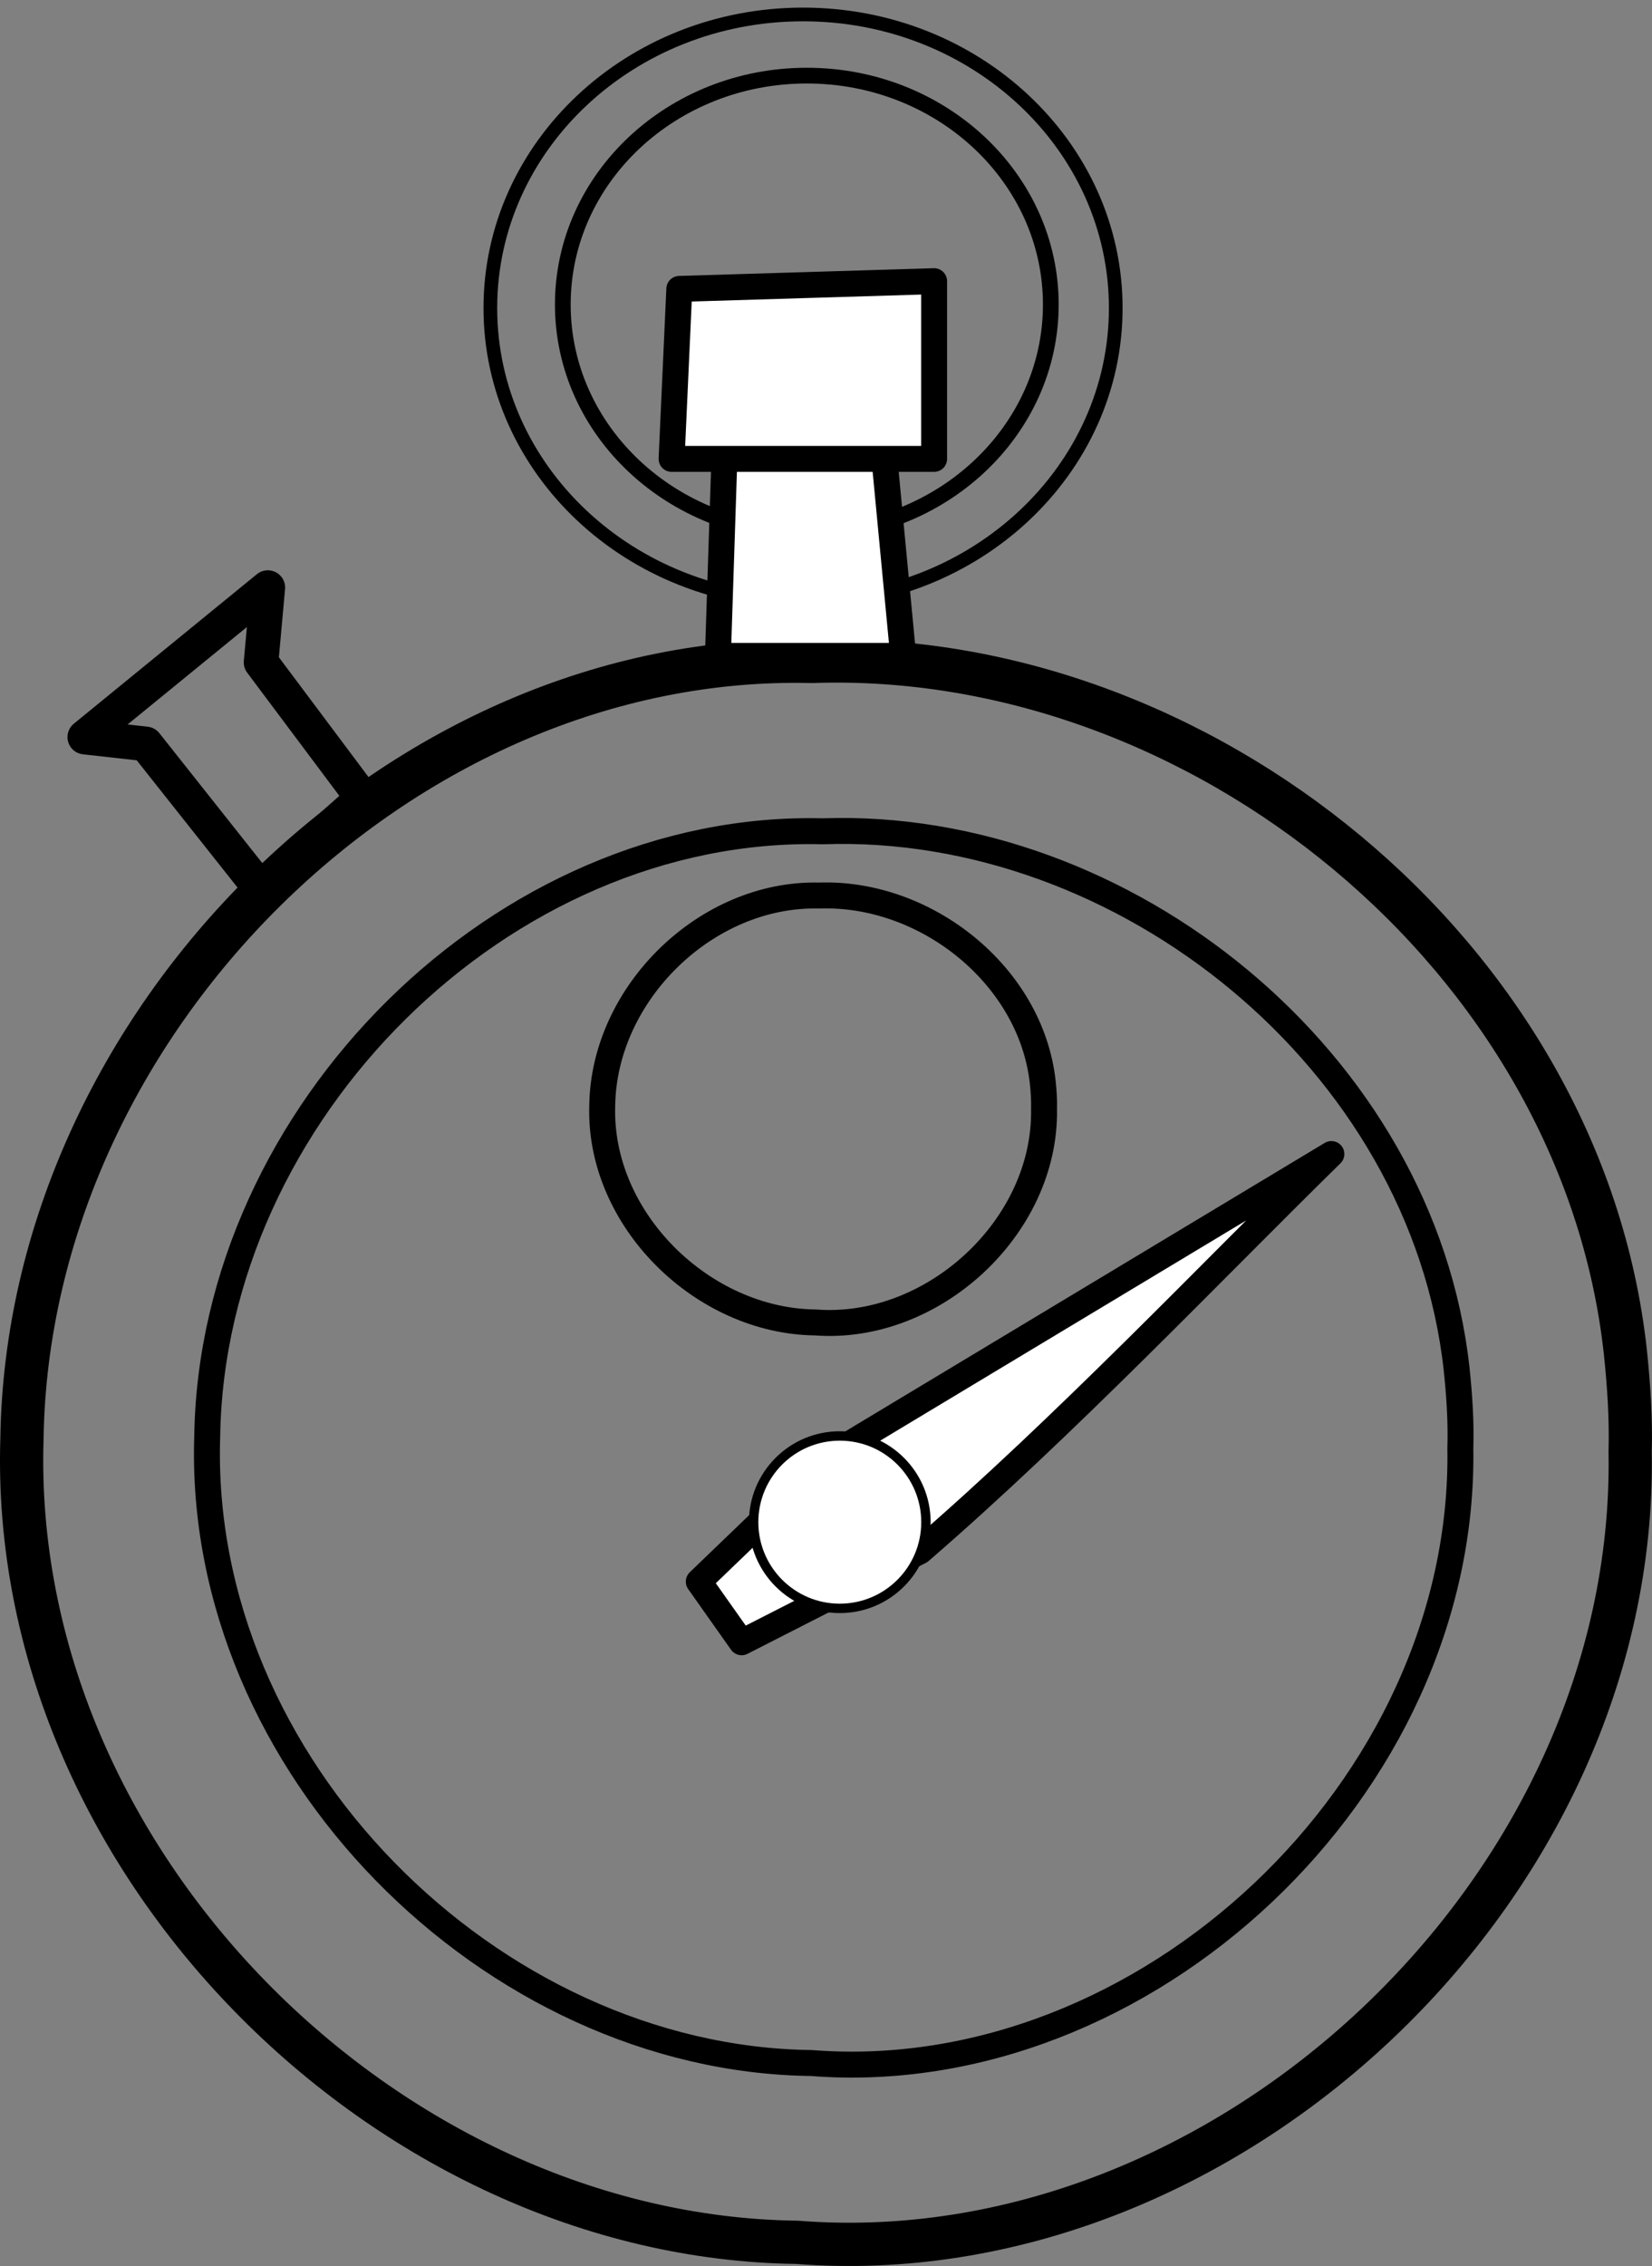
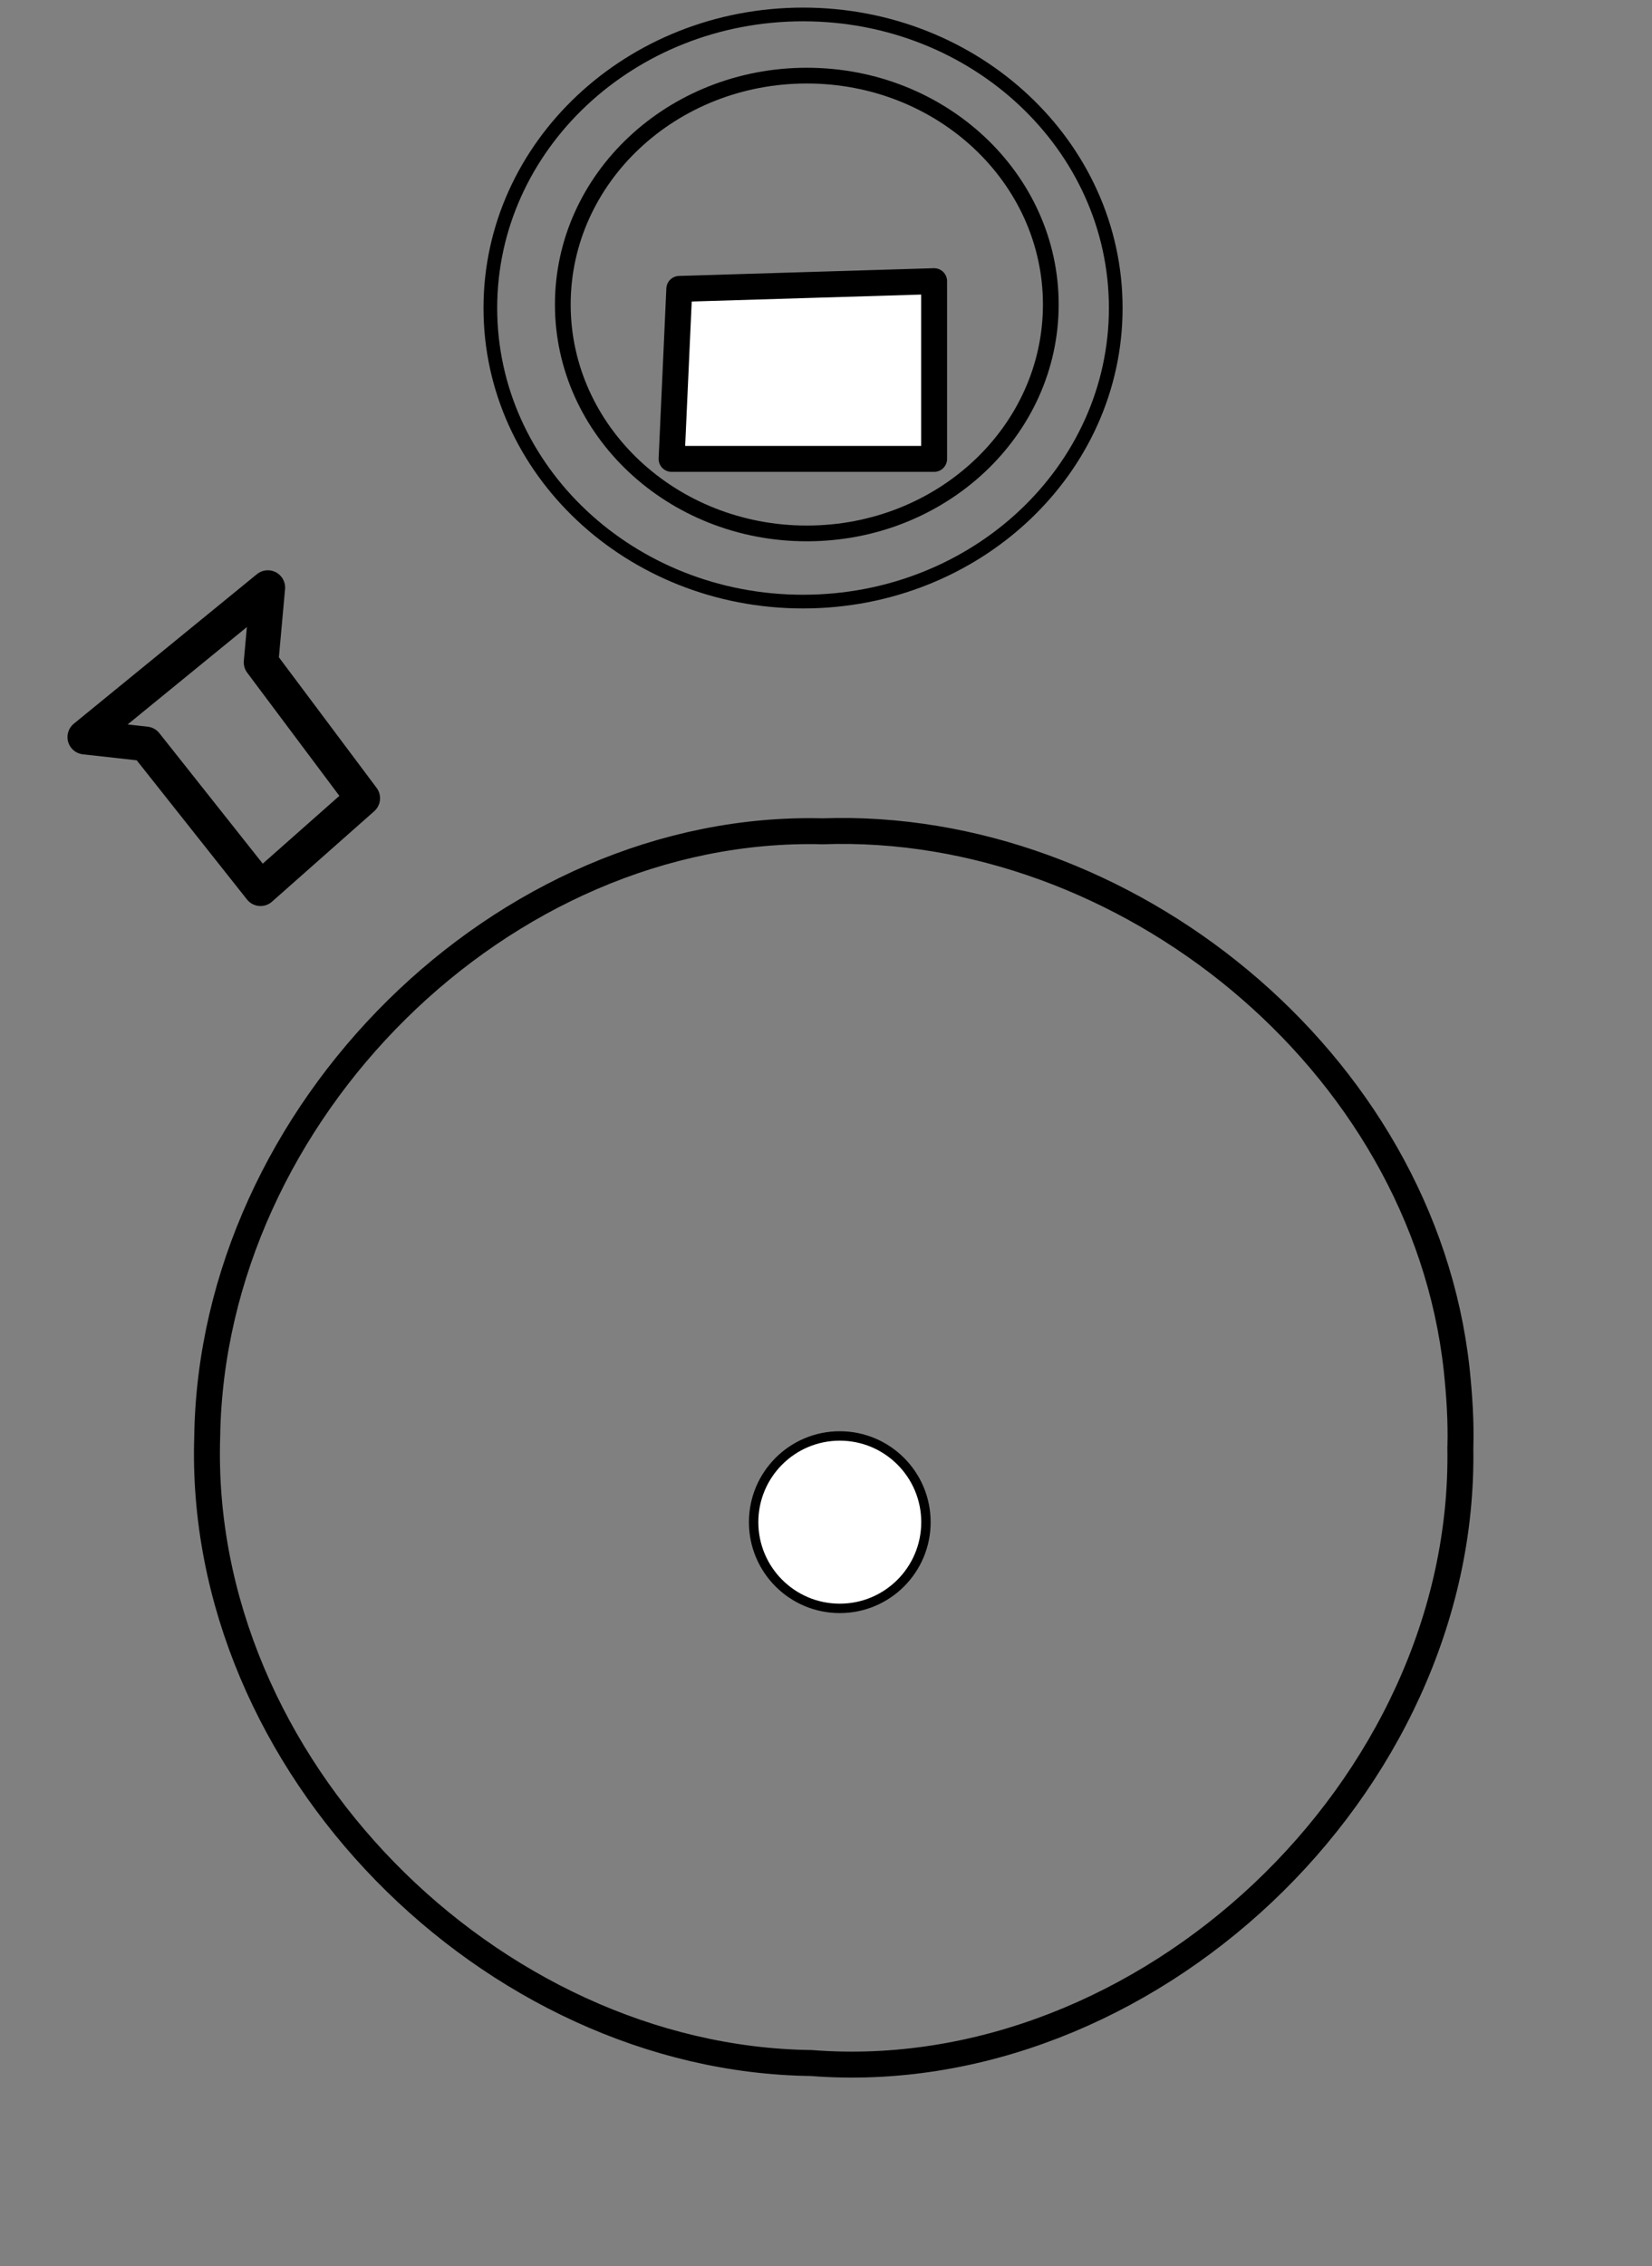
<svg xmlns="http://www.w3.org/2000/svg" width="80.746" height="110.686">
  <rect width="100%" height="100%" fill="#808080" stroke="none" />
  <title>chronom  tre / chronometer</title>
  <g>
    <title>Layer 1</title>
    <g id="layer1">
-       <path fill="none" stroke="#000000" stroke-width="2.113" stroke-linecap="round" stroke-linejoin="round" stroke-miterlimit="4" stroke-dashoffset="2" id="path3584" d="m79.678,70.93c0.368,21.369 -19.814,40.241 -40.715,38.6c-20.073,-0.249 -38.556,-18.656 -37.889,-39.275c0.303,-20.28 18.538,-38.446 38.605,-37.946c18.894,-0.671 37.643,14.354 39.765,33.73c0.17,1.624 0.281,3.257 0.233,4.892z" />
      <path fill="none" stroke="#000000" stroke-width="1.268" stroke-linecap="round" stroke-linejoin="round" stroke-miterlimit="4" stroke-dashoffset="2" id="path3586" d="m71.378,70.698c0.287,16.649 -15.44,31.353 -31.726,30.074c-15.642,-0.194 -30.044,-14.536 -29.524,-30.601c0.236,-15.801 14.445,-29.955 30.083,-29.565c14.723,-0.523 29.333,11.184 30.987,26.28c0.133,1.266 0.219,2.538 0.182,3.811z" />
-       <path fill="none" stroke="#000000" stroke-width="1.268" stroke-linecap="round" stroke-linejoin="round" stroke-miterlimit="4" stroke-dashoffset="2" id="path3590" d="m51.03,54.173c0.101,5.771 -5.443,10.867 -11.185,10.424c-5.515,-0.067 -10.592,-5.038 -10.409,-10.606c0.083,-5.477 5.093,-10.382 10.606,-10.247c5.191,-0.181 10.341,3.876 10.924,9.109c0.047,0.439 0.077,0.88 0.064,1.321z" />
      <path fill="none" stroke="#000000" stroke-width="1.691" stroke-linecap="round" stroke-linejoin="round" stroke-miterlimit="4" stroke-dashoffset="0" id="path3596" d="m17.731,38.992l-4.971,-6.639l0.331,-3.651l-8.947,7.303l2.982,0.332l5.608,7.074l4.996,-4.418z" />
      <path fill="none" stroke="#000000" stroke-width="0.669" stroke-linecap="round" stroke-linejoin="round" stroke-miterlimit="4" stroke-dashoffset="0" d="m54.535,15.046c0,7.92 -6.843,14.34 -15.284,14.34c-8.441,0 -15.284,-6.42 -15.284,-14.34c0,-7.92 6.843,-14.34 15.284,-14.34c8.441,0 15.284,6.42 15.284,14.34z" id="path3606" />
      <path fill="none" stroke="#000000" stroke-width="0.769" stroke-linecap="round" stroke-linejoin="round" stroke-miterlimit="4" stroke-dashoffset="0" d="m51.361,14.875c0,6.175 -5.339,11.181 -11.926,11.181c-6.586,0 -11.926,-5.006 -11.926,-11.181c0,-6.175 5.339,-11.181 11.926,-11.181c6.586,0 11.926,5.006 11.926,11.181z" id="path3608" />
-       <path fill="#ffffff" stroke="#000000" stroke-width="1.268" stroke-linecap="round" stroke-linejoin="round" stroke-miterlimit="4" stroke-dashoffset="0" id="path3602" d="m35.09,32.039l0.377,-11.51l7.547,-0.377l1.132,11.887l-9.057,0z" />
      <path fill="#ffffff" stroke="#000000" stroke-width="1.268" stroke-linecap="round" stroke-linejoin="round" stroke-miterlimit="4" stroke-dashoffset="0" id="path3604" d="m33.203,14.113l-0.377,8.302l12.831,0l0,-8.68l-12.453,0.377z" />
-       <path fill="#ffffff" stroke="#000000" stroke-width="1.268" stroke-linecap="round" stroke-linejoin="round" stroke-miterlimit="4" stroke-dashoffset="0" id="path3612" d="m65.075,56.371l-24.56,14.769l-6.36,6.116l2.094,2.963l8.72,-4.444c7.051,-6.088 14.324,-13.739 20.106,-19.404z" />
      <path fill="#ffffff" stroke="#000000" stroke-width="0.46" stroke-linecap="round" stroke-linejoin="round" stroke-miterlimit="4" stroke-dashoffset="0" d="m45.258,74.353c0,2.326 -1.885,4.211 -4.211,4.211c-2.326,0 -4.211,-1.885 -4.211,-4.211c0,-2.326 1.885,-4.211 4.211,-4.211c2.326,0 4.211,1.885 4.211,4.211z" id="path3610" />
    </g>
  </g>
</svg>